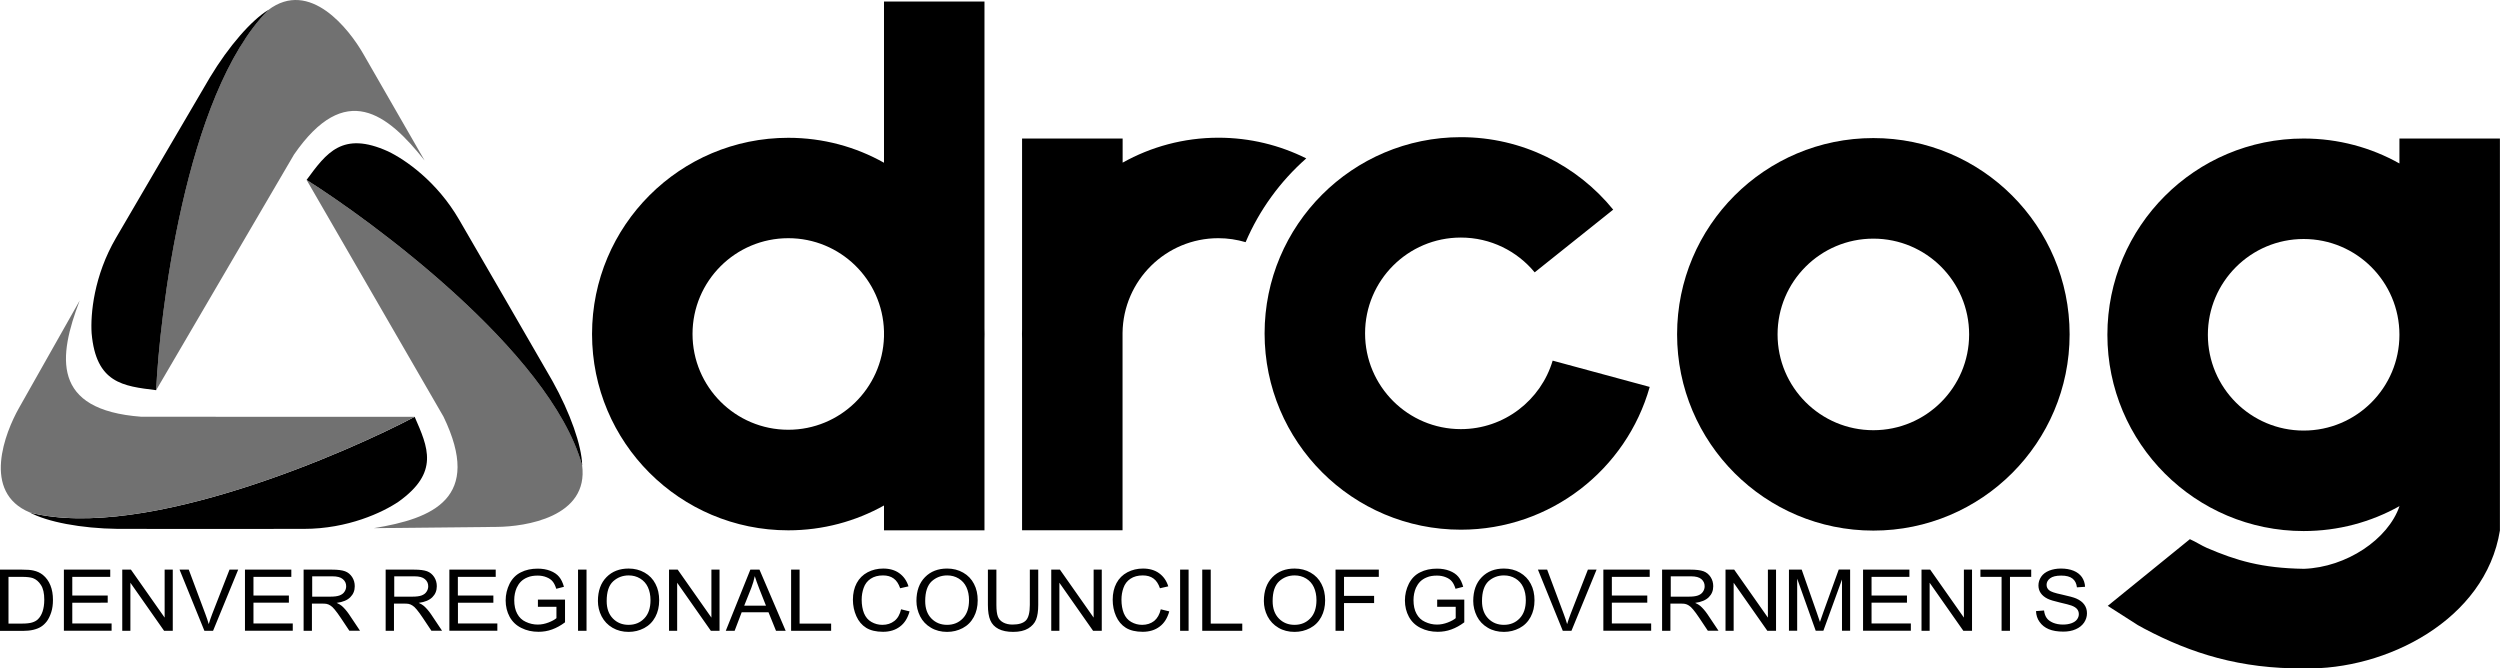
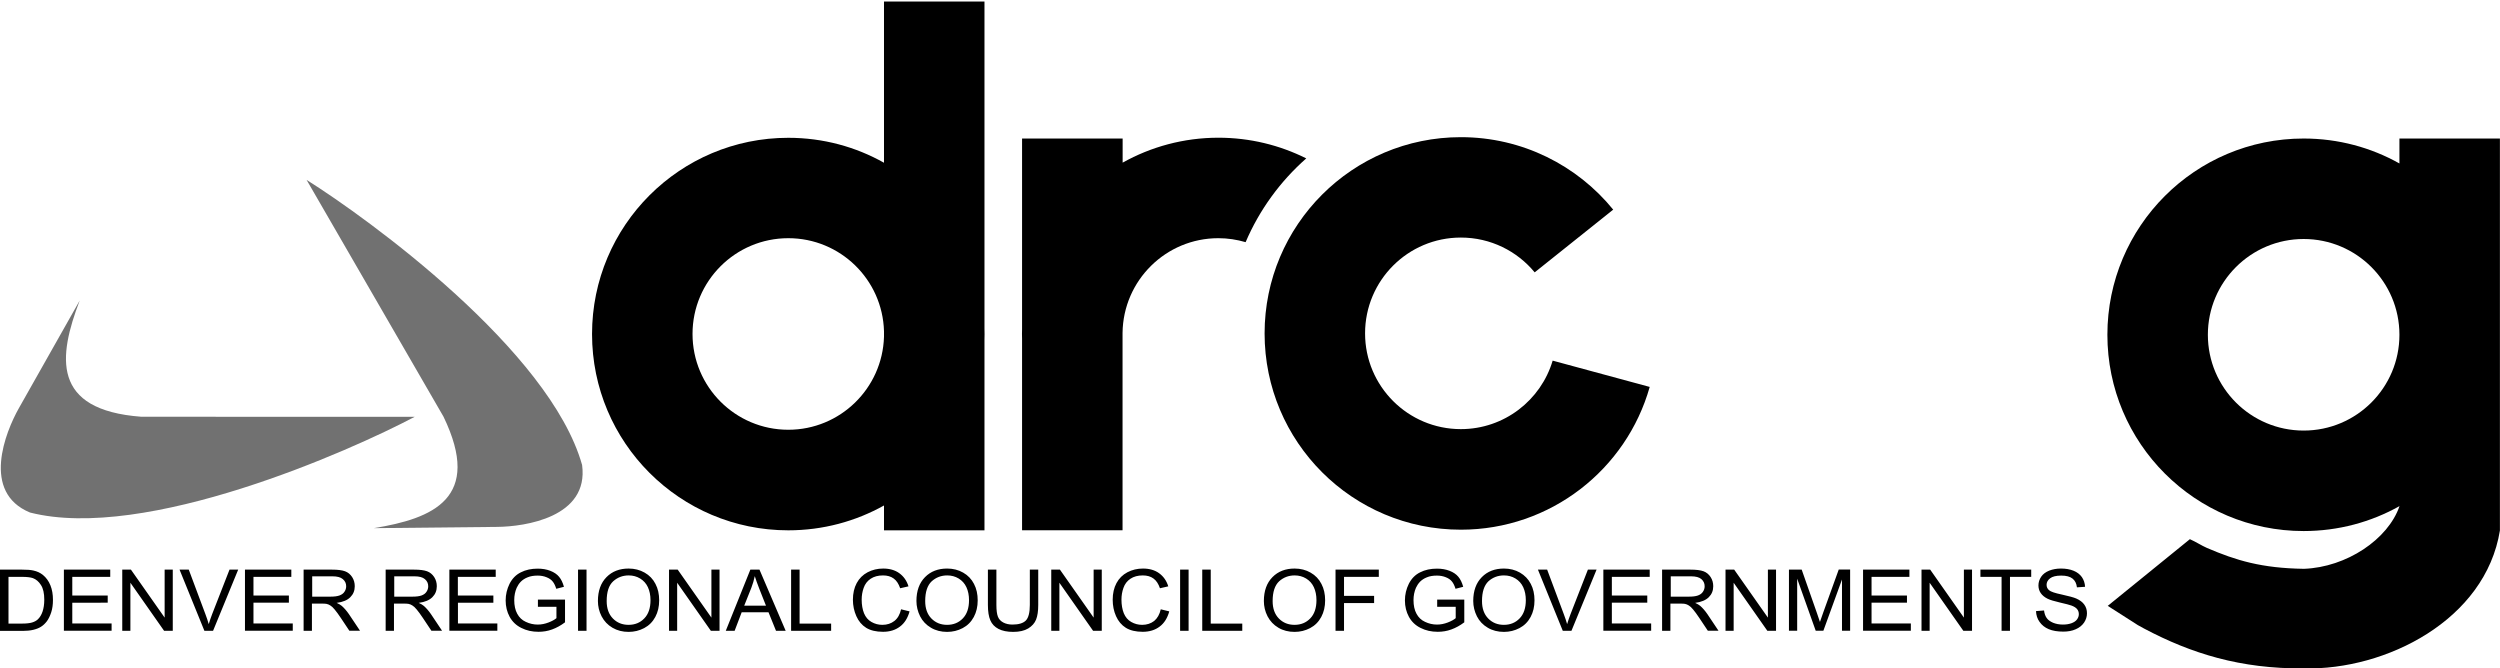
<svg xmlns="http://www.w3.org/2000/svg" version="1.1" id="Layer_1" x="0px" y="0px" viewBox="0 0 2766.7 739.8" style="enable-background:new 0 0 2766.7 739.8;" xml:space="preserve">
  <style type="text/css"> .st0{fill-rule:evenodd;clip-rule:evenodd;} .st1{fill:#717171;} </style>
  <g>
    <polygon class="st0" points="1348.1,586.8 1348.4,586.8 1349.5,586.8 " />
    <path class="st0" d="M1616.7,151.8c-120,0-217.2,97.3-217.2,217.2c0,120,97.2,217.2,217.2,217.2c99.4,0,183.3-66.8,209-158 l-107.4-29.1c-13,43.8-53.6,75.8-101.6,75.8c-58.5,0-106-47.4-106-106c0-58.5,47.4-106,106-106c32.9,0,62.3,15,81.7,38.5l86.9-69.4 C1745.5,183.1,1684.7,151.8,1616.7,151.8z" />
-     <path class="st0" d="M2073.2,152.8c-120,0-217.2,97.3-217.2,217.2c0,120,97.3,217.2,217.2,217.2s217.2-97.2,217.2-217.2 C2290.4,250.1,2193.2,152.8,2073.2,152.8L2073.2,152.8z M2073.2,264.1c58.5,0,106,47.4,106,106c0,58.5-47.4,106-106,106 c-58.5,0-106-47.4-106-106C1967.2,311.5,2014.7,264.1,2073.2,264.1z" />
    <path class="st0" d="M978.3,1.7h111.2v361.6c0.1,2.1,0.1,4.2,0.1,6.4c0,2.1,0,4.3-0.1,6.4v210.8H978.3v-27.5 c-31.3,17.5-67.5,27.5-105.9,27.5c-120,0-217.2-97.2-217.2-217.2c0-120,97.3-217.2,217.2-217.2c38.5,0,74.6,10,105.9,27.6V1.7 L978.3,1.7z M978.3,372.7v-6.2c-1.6-57.1-48.4-102.9-105.9-102.9c-58.5,0-106,47.4-106,106c0,58.5,47.4,106,106,106 C929.8,475.6,976.6,429.8,978.3,372.7z" />
    <path class="st0" d="M1131.2,153.3h111.2V180c31.3-17.5,67.5-27.6,106-27.6c35,0,68,8.3,97.2,22.9c-28.7,25.3-51.8,56.9-67.1,92.7 c-9.6-2.8-19.7-4.4-30.2-4.4c-58.1,0-105.3,46.8-106,104.8v2.4v188.4v27.6h-111.2V374.7c0-1.7-0.1-3.4-0.1-5.1c0-1.8,0-3.5,0.1-5.3 V153.3z" />
    <path class="st0" d="M2549.4,153.3c-120,0-217.2,97.2-217.2,217.2c0,120,97.3,217.2,217.2,217.2c38.5,0,74.7-10,106.1-27.6v0 c-12.6,36.8-58.7,67.7-105.8,69.4c-46.8-0.7-74.9-9.2-107.3-23.1c-6.2-2.7-12.1-6.7-18.9-9.7l-90.9,73.8l33.3,21.3l7.1,3.9 c51.9,27.5,106.5,44.6,176.6,44c90.8,2.2,201-53.5,217-152.6V153.3h-111.2v27.6C2624.1,163.3,2587.9,153.3,2549.4,153.3 L2549.4,153.3z M2549.4,264.5c58.5,0,106,47.4,106,106c0,58.5-47.4,106-106,106c-58.5,0-106-47.4-106-106 C2443.4,312,2490.9,264.5,2549.4,264.5z" />
    <path class="st0" d="M0,698.1v-67.7h24.4c5.5,0,9.7,0.3,12.6,1c4.1,0.9,7.5,2.5,10.4,4.8c3.7,3,6.5,6.9,8.4,11.6 c1.9,4.7,2.8,10.1,2.8,16.1c0,5.1-0.6,9.7-1.9,13.7c-1.3,4-2.9,7.3-4.8,9.9c-2,2.6-4.1,4.6-6.5,6.1c-2.3,1.5-5.2,2.6-8.5,3.4 c-3.3,0.8-7.1,1.2-11.4,1.2H0L0,698.1z M9.4,690.1h15.1c4.7,0,8.4-0.4,11-1.2c2.7-0.8,4.8-2,6.4-3.5c2.2-2.1,4-5,5.2-8.6 c1.2-3.6,1.9-7.9,1.9-13.1c0-7.1-1.2-12.5-3.7-16.3c-2.4-3.8-5.4-6.3-8.9-7.6c-2.5-0.9-6.6-1.4-12.1-1.4H9.4V690.1L9.4,690.1z M70.7,698.1v-67.7h51.3v8H80v20.7h39.2v7.9H80v23h43.5v8H70.7L70.7,698.1z M135.3,698.1v-67.7h9.6l37.3,53.1v-53.1h9v67.7h-9.6 l-37.3-53.2v53.2H135.3L135.3,698.1z M226.2,698.1l-27.5-67.7h10.2l18.4,49.2c1.5,3.9,2.7,7.6,3.7,11.1c1.1-3.7,2.4-7.4,3.8-11.1 l19.2-49.2h9.6l-27.8,67.7H226.2L226.2,698.1z M271.1,698.1v-67.7h51.3v8h-41.9v20.7h39.2v7.9h-39.2v23H324v8H271.1L271.1,698.1z M336,698.1v-67.7h31.4c6.3,0,11.1,0.6,14.4,1.8c3.3,1.2,5.9,3.4,7.9,6.4c2,3.1,2.9,6.5,2.9,10.2c0,4.8-1.6,8.8-4.9,12.1 c-3.2,3.3-8.3,5.4-15.1,6.3c2.5,1.1,4.4,2.3,5.7,3.4c2.7,2.4,5.3,5.4,7.8,9l12.3,18.4h-11.8l-9.4-14.1c-2.7-4-5-7.2-6.8-9.3 c-1.8-2.2-3.4-3.7-4.8-4.5c-1.4-0.9-2.8-1.5-4.3-1.8c-1.1-0.2-2.8-0.3-5.2-0.3h-10.9v30.1H336L336,698.1z M345.4,660.3h20.2 c4.3,0,7.6-0.4,10.1-1.3c2.4-0.9,4.3-2.2,5.5-4.1c1.3-1.9,1.9-3.9,1.9-6.1c0-3.2-1.2-5.8-3.7-7.9c-2.4-2.1-6.3-3.1-11.5-3.1h-22.4 V660.3L345.4,660.3z M426.8,698.1v-67.7h31.4c6.3,0,11.1,0.6,14.4,1.8c3.3,1.2,5.9,3.4,7.9,6.4c2,3.1,2.9,6.5,2.9,10.2 c0,4.8-1.6,8.8-4.9,12.1c-3.3,3.3-8.3,5.4-15.1,6.3c2.5,1.1,4.4,2.3,5.7,3.4c2.7,2.4,5.3,5.4,7.8,9l12.3,18.4h-11.8l-9.4-14.1 c-2.7-4-5-7.2-6.8-9.3c-1.8-2.2-3.4-3.7-4.8-4.5c-1.4-0.9-2.8-1.5-4.3-1.8c-1.1-0.2-2.8-0.3-5.2-0.3h-10.9v30.1H426.8L426.8,698.1z M436.2,660.3h20.2c4.3,0,7.6-0.4,10.1-1.3c2.4-0.9,4.3-2.2,5.5-4.1c1.3-1.9,1.9-3.9,1.9-6.1c0-3.2-1.2-5.8-3.7-7.9 c-2.4-2.1-6.3-3.1-11.5-3.1h-22.4V660.3L436.2,660.3z M497.3,698.1v-67.7h51.3v8h-41.9v20.7H546v7.9h-39.2v23h43.6v8H497.3 L497.3,698.1z M595.3,671.5v-7.9l30,0v25.1c-4.6,3.5-9.4,6.1-14.3,7.9c-4.9,1.8-9.9,2.6-15.1,2.6c-7,0-13.3-1.4-19-4.3 c-5.7-2.8-10-7-12.9-12.3c-2.9-5.4-4.4-11.4-4.4-18.1c0-6.6,1.5-12.7,4.3-18.4c2.9-5.7,7-10,12.5-12.7c5.4-2.8,11.7-4.1,18.7-4.1 c5.1,0,9.8,0.8,13.9,2.4c4.1,1.6,7.4,3.8,9.7,6.6c2.4,2.8,4.1,6.5,5.4,11.1l-8.5,2.2c-1.1-3.5-2.4-6.2-4-8.1 c-1.6-2-3.8-3.5-6.8-4.7c-2.9-1.2-6.2-1.8-9.8-1.8c-4.3,0-8,0.6-11.1,1.9c-3.1,1.2-5.6,2.9-7.6,4.9c-1.9,2-3.4,4.3-4.5,6.7 c-1.8,4.2-2.7,8.7-2.7,13.6c0,6,1.1,11.1,3.3,15.1c2.2,4.1,5.3,7.1,9.5,9c4.2,2,8.6,3,13.2,3c4.1,0,8-0.8,11.9-2.3 c3.9-1.5,6.8-3.1,8.8-4.8v-12.6H595.3L595.3,671.5z M639.7,698.1v-67.7h9.4v67.7H639.7L639.7,698.1z M661.7,665.1 c0-11.2,3.2-20,9.5-26.4c6.3-6.4,14.5-9.5,24.5-9.5c6.5,0,12.4,1.5,17.7,4.5c5.3,3,9.3,7.2,12,12.5c2.8,5.3,4.1,11.4,4.1,18.2 c0,6.9-1.4,13-4.3,18.4c-2.9,5.4-7,9.5-12.3,12.3c-5.3,2.8-11.1,4.2-17.2,4.2c-6.7,0-12.6-1.5-17.9-4.6c-5.3-3.1-9.2-7.3-12-12.6 C663,676.7,661.7,671,661.7,665.1L661.7,665.1z M671.4,665.2c0,8.2,2.3,14.6,6.9,19.3c4.6,4.7,10.4,7,17.3,7 c7.1,0,12.9-2.4,17.4-7.1c4.6-4.7,6.9-11.5,6.9-20.2c0-5.5-1-10.3-2.9-14.4c-1.9-4.1-4.8-7.3-8.6-9.6c-3.8-2.3-8-3.4-12.6-3.4 c-6.7,0-12.4,2.2-17.2,6.5C673.7,647.8,671.4,655.1,671.4,665.2L671.4,665.2z M740.4,698.1v-67.7h9.6l37.3,53.1v-53.1h9v67.7h-9.6 l-37.3-53.2v53.2H740.4L740.4,698.1z M803.2,698.1l27.2-67.7h10.1l29,67.7h-10.7l-8.3-20.5h-29.7l-7.8,20.5H803.2L803.2,698.1z M823.6,670.3h24.1l-7.4-18.7c-2.2-5.7-3.9-10.4-5-14c-0.9,4.4-2.2,8.7-3.8,12.9L823.6,670.3L823.6,670.3z M875.5,698.1v-67.7h9.4 v59.7h34.9v8H875.5L875.5,698.1z M997.2,674.3l9.4,2.3c-2,7.3-5.5,13-10.6,16.8c-5.1,3.9-11.4,5.8-18.8,5.8 c-7.6,0-13.9-1.5-18.6-4.4c-4.8-3-8.4-7.3-10.9-12.9c-2.5-5.6-3.8-11.7-3.8-18.2c0-7,1.4-13.2,4.2-18.4c2.8-5.2,6.8-9.2,12.1-12 c5.2-2.7,10.9-4.1,17.2-4.1c7.1,0,13.1,1.7,17.9,5.2c4.8,3.5,8.2,8.3,10.1,14.5l-9.2,2.1c-1.7-4.9-4-8.5-7.2-10.8 c-3.1-2.3-7.1-3.4-11.8-3.4c-5.4,0-10,1.2-13.7,3.7c-3.7,2.5-6.2,5.8-7.7,10.1c-1.5,4.2-2.2,8.5-2.2,13c0,5.8,0.9,10.8,2.6,15.1 c1.8,4.3,4.5,7.5,8.2,9.6c3.7,2.1,7.7,3.2,12.1,3.2c5.3,0,9.7-1.5,13.3-4.3C993.5,684.3,995.9,680,997.2,674.3L997.2,674.3z M1014.2,665.1c0-11.2,3.2-20,9.5-26.4c6.3-6.4,14.5-9.5,24.5-9.5c6.5,0,12.5,1.5,17.7,4.5c5.3,3,9.3,7.2,12,12.5 c2.8,5.3,4.1,11.4,4.1,18.2c0,6.9-1.4,13-4.3,18.4c-2.9,5.4-7,9.5-12.3,12.3c-5.3,2.8-11.1,4.2-17.2,4.2c-6.7,0-12.7-1.5-17.9-4.6 c-5.3-3.1-9.3-7.3-12-12.6C1015.6,676.7,1014.2,671,1014.2,665.1L1014.2,665.1z M1023.9,665.2c0,8.2,2.3,14.6,6.9,19.3 c4.6,4.7,10.4,7,17.3,7c7.1,0,12.9-2.4,17.4-7.1c4.6-4.7,6.9-11.5,6.9-20.2c0-5.5-1-10.3-2.9-14.4c-1.9-4.1-4.8-7.3-8.6-9.6 c-3.8-2.3-8-3.4-12.6-3.4c-6.7,0-12.4,2.2-17.2,6.5C1026.3,647.8,1023.9,655.1,1023.9,665.2L1023.9,665.2z M1139.6,630.4h9.4v39.1 c0,6.8-0.8,12.2-2.4,16.2c-1.6,4-4.5,7.2-8.7,9.8c-4.2,2.5-9.7,3.8-16.6,3.8c-6.6,0-12.1-1.1-16.3-3.3c-4.2-2.2-7.2-5.3-9-9.5 c-1.8-4.1-2.7-9.8-2.7-17v-39.1h9.4v39.1c0,5.9,0.6,10.2,1.7,13c1.1,2.8,3.1,4.9,5.9,6.4c2.8,1.5,6.2,2.3,10.2,2.3 c6.9,0,11.8-1.5,14.8-4.5c2.9-3,4.4-8.7,4.4-17.2V630.4L1139.6,630.4z M1163.4,698.1v-67.7h9.6l37.3,53.1v-53.1h9v67.7h-9.6 l-37.3-53.2v53.2H1163.4L1163.4,698.1z M1284.6,674.3l9.4,2.3c-2,7.3-5.5,13-10.6,16.8c-5.1,3.9-11.4,5.8-18.8,5.8 c-7.6,0-13.9-1.5-18.6-4.4c-4.8-3-8.4-7.3-10.9-12.9c-2.5-5.6-3.7-11.7-3.7-18.2c0-7,1.4-13.2,4.2-18.4c2.8-5.2,6.8-9.2,12.1-12 c5.2-2.7,10.9-4.1,17.2-4.1c7.1,0,13.1,1.7,17.9,5.2c4.8,3.5,8.2,8.3,10.1,14.5l-9.2,2.1c-1.7-4.9-4-8.5-7.2-10.8 c-3.1-2.3-7.1-3.4-11.8-3.4c-5.4,0-10,1.2-13.7,3.7c-3.7,2.5-6.2,5.8-7.7,10.1c-1.5,4.2-2.2,8.5-2.2,13c0,5.8,0.9,10.8,2.6,15.1 c1.8,4.3,4.5,7.5,8.2,9.6c3.7,2.1,7.7,3.2,12.1,3.2c5.2,0,9.7-1.5,13.3-4.3C1280.8,684.3,1283.3,680,1284.6,674.3L1284.6,674.3z M1306,698.1v-67.7h9.4v67.7H1306L1306,698.1z M1330.5,698.1v-67.7h9.4v59.7h34.9v8H1330.5L1330.5,698.1z M1398.7,665.1 c0-11.2,3.2-20,9.5-26.4c6.3-6.4,14.5-9.5,24.5-9.5c6.5,0,12.5,1.5,17.7,4.5c5.3,3,9.3,7.2,12,12.5c2.8,5.3,4.1,11.4,4.1,18.2 c0,6.9-1.4,13-4.3,18.4c-2.9,5.4-7,9.5-12.3,12.3c-5.3,2.8-11.1,4.2-17.2,4.2c-6.7,0-12.7-1.5-17.9-4.6c-5.3-3.1-9.2-7.3-12-12.6 C1400,676.7,1398.7,671,1398.7,665.1L1398.7,665.1z M1408.4,665.2c0,8.2,2.3,14.6,6.9,19.3c4.6,4.7,10.4,7,17.3,7 c7.1,0,12.9-2.4,17.4-7.1c4.6-4.7,6.9-11.5,6.9-20.2c0-5.5-1-10.3-2.9-14.4c-1.9-4.1-4.8-7.3-8.6-9.6c-3.8-2.3-8-3.4-12.6-3.4 c-6.7,0-12.4,2.2-17.2,6.5C1410.8,647.8,1408.4,655.1,1408.4,665.2L1408.4,665.2z M1478,698.1v-67.7h47.9v8h-38.5v21h33.3v8h-33.3 v30.7H1478L1478,698.1z M1590.5,671.5v-7.9l30,0v25.1c-4.6,3.5-9.4,6.1-14.3,7.9c-4.9,1.8-9.9,2.6-15.1,2.6c-7,0-13.3-1.4-19-4.3 c-5.7-2.8-10-7-12.9-12.3c-2.9-5.4-4.4-11.4-4.4-18.1c0-6.6,1.5-12.7,4.3-18.4c2.9-5.7,7-10,12.5-12.7c5.4-2.8,11.7-4.1,18.7-4.1 c5.1,0,9.8,0.8,13.9,2.4c4.1,1.6,7.4,3.8,9.7,6.6c2.4,2.8,4.1,6.5,5.4,11.1l-8.5,2.2c-1.1-3.5-2.4-6.2-4-8.1 c-1.6-2-3.8-3.5-6.8-4.7c-2.9-1.2-6.2-1.8-9.8-1.8c-4.3,0-8,0.6-11.1,1.9c-3.1,1.2-5.6,2.9-7.6,4.9c-1.9,2-3.4,4.3-4.5,6.7 c-1.8,4.2-2.7,8.7-2.7,13.6c0,6,1.1,11.1,3.3,15.1c2.2,4.1,5.3,7.1,9.5,9c4.2,2,8.6,3,13.2,3c4.1,0,8-0.8,11.9-2.3 c3.9-1.5,6.8-3.1,8.8-4.8v-12.6H1590.5L1590.5,671.5z M1630.4,665.1c0-11.2,3.2-20,9.5-26.4c6.3-6.4,14.5-9.5,24.5-9.5 c6.5,0,12.5,1.5,17.7,4.5c5.2,3,9.3,7.2,12,12.5c2.8,5.3,4.1,11.4,4.1,18.2c0,6.9-1.4,13-4.3,18.4c-2.9,5.4-7,9.5-12.3,12.3 c-5.3,2.8-11.1,4.2-17.2,4.2c-6.7,0-12.7-1.5-17.9-4.6c-5.3-3.1-9.3-7.3-12-12.6C1631.8,676.7,1630.4,671,1630.4,665.1 L1630.4,665.1z M1640.1,665.2c0,8.2,2.3,14.6,6.9,19.3c4.6,4.7,10.4,7,17.3,7c7.1,0,12.9-2.4,17.4-7.1c4.6-4.7,6.9-11.5,6.9-20.2 c0-5.5-1-10.3-2.9-14.4c-1.9-4.1-4.8-7.3-8.6-9.6c-3.8-2.3-8-3.4-12.7-3.4c-6.7,0-12.4,2.2-17.2,6.5 C1642.5,647.8,1640.1,655.1,1640.1,665.2L1640.1,665.2z M1729.5,698.1l-27.5-67.7h10.2l18.4,49.2c1.5,3.9,2.7,7.6,3.7,11.1 c1.1-3.7,2.4-7.4,3.8-11.1l19.2-49.2h9.6l-27.8,67.7H1729.5L1729.5,698.1z M1774.4,698.1v-67.7h51.3v8h-41.9v20.7h39.2v7.9h-39.2 v23h43.5v8H1774.4L1774.4,698.1z M1839.4,698.1v-67.7h31.4c6.3,0,11.1,0.6,14.4,1.8c3.3,1.2,5.9,3.4,7.9,6.4 c2,3.1,2.9,6.5,2.9,10.2c0,4.8-1.6,8.8-4.9,12.1c-3.3,3.3-8.3,5.4-15.1,6.3c2.5,1.1,4.4,2.3,5.7,3.4c2.7,2.4,5.3,5.4,7.8,9 l12.3,18.4h-11.8l-9.4-14.1c-2.7-4-5-7.2-6.8-9.3c-1.8-2.2-3.4-3.7-4.8-4.5c-1.4-0.9-2.8-1.5-4.3-1.8c-1.1-0.2-2.8-0.3-5.2-0.3 h-10.9v30.1H1839.4L1839.4,698.1z M1848.8,660.3h20.2c4.3,0,7.6-0.4,10.1-1.3c2.4-0.9,4.3-2.2,5.5-4.1c1.3-1.9,1.9-3.9,1.9-6.1 c0-3.2-1.2-5.8-3.6-7.9c-2.4-2.1-6.3-3.1-11.5-3.1h-22.4V660.3L1848.8,660.3z M1909.6,698.1v-67.7h9.6l37.3,53.1v-53.1h9v67.7h-9.6 l-37.3-53.2v53.2H1909.6L1909.6,698.1z M1979.8,698.1v-67.7h14.1l16.8,47.9c1.6,4.5,2.7,7.8,3.4,10c0.8-2.5,2.1-6.1,3.8-10.9 l17-47.1h12.6v67.7h-9v-56.7l-20.6,56.7h-8.5l-20.5-57.6v57.6H1979.8L1979.8,698.1z M2061.8,698.1v-67.7h51.3v8h-41.9v20.7h39.2 v7.9h-39.2v23h43.5v8H2061.8L2061.8,698.1z M2126.5,698.1v-67.7h9.6l37.3,53.1v-53.1h9v67.7h-9.6l-37.3-53.2v53.2H2126.5 L2126.5,698.1z M2215.1,698.1v-59.7h-23.4v-8h56.2v8h-23.5v59.7H2215.1L2215.1,698.1z M2253.2,676.3l8.9-0.7 c0.4,3.4,1.4,6.2,2.9,8.3c1.5,2.2,3.9,3.9,7.1,5.3c3.2,1.3,6.9,2,10.9,2c3.6,0,6.7-0.5,9.5-1.5c2.7-1,4.8-2.4,6.1-4.2 c1.3-1.8,2-3.7,2-5.8c0-2.1-0.6-4-1.9-5.6c-1.3-1.6-3.4-2.9-6.4-4c-1.9-0.7-6.1-1.8-12.6-3.3c-6.5-1.5-11.1-2.9-13.7-4.2 c-3.4-1.7-5.9-3.8-7.6-6.3c-1.7-2.5-2.5-5.3-2.5-8.4c0-3.4,1-6.6,3-9.6c2-3,5-5.2,8.9-6.8c3.9-1.5,8.2-2.3,13-2.3 c5.3,0,9.9,0.8,13.9,2.4c4,1.6,7.1,4,9.3,7.1c2.1,3.1,3.3,6.7,3.5,10.7l-9,0.6c-0.5-4.3-2.1-7.5-4.9-9.7c-2.8-2.2-6.9-3.3-12.4-3.3 c-5.7,0-9.8,1-12.4,3c-2.6,2-3.9,4.4-3.9,7.2c0,2.4,0.9,4.4,2.8,6c1.8,1.6,6.5,3.2,14.2,4.8c7.6,1.7,12.9,3.1,15.7,4.3 c4.1,1.8,7.2,4.1,9.1,6.9c2,2.8,2.9,6,2.9,9.6c0,3.6-1.1,7-3.2,10.2c-2.2,3.2-5.3,5.7-9.3,7.4c-4,1.8-8.6,2.6-13.7,2.6 c-6.4,0-11.8-0.9-16.1-2.7c-4.3-1.8-7.7-4.5-10.2-8.1C2254.7,684.9,2253.4,680.8,2253.2,676.3z" />
    <g>
-       <path d="M33.1,567.2c19,10.3,56.4,17.6,97.2,18.1c68.9,0,131,0.2,206,0c48.6,0,87.2-18.2,104.9-30.2 c45.1-32.3,32.6-59.8,17.7-93.8h0h0C387.8,498.9,161,599.7,33.3,567.3L33.1,567.2z" />
      <path class="st1" d="M88.2,332.6L20.9,451.7C6,478.1-20.9,544.9,33.2,567.2c127.7,32.6,354.6-68.3,425.7-105.9l-302.6-0.1 C56.5,453.7,64.5,394.6,88.2,332.6z" />
    </g>
    <g>
      <path class="st1" d="M413.6,584.5l136.8-1.4c30.3-0.3,101.6-10.5,93.8-68.5c-35.7-126.8-236.7-272.7-304.9-315.5l151.5,262 C534.4,551.3,479.2,573.9,413.6,584.5z" />
-       <path d="M644.3,514.7c-0.6-21.6-13.1-57.6-33-93.2c-34.5-59.6-65.4-113.5-103.2-178.4c-24.4-42.1-59.4-66.4-78.7-75.6 c-50.5-22.8-68.1,1.7-90.1,31.6h0h0c68.2,42.8,269,188.6,304.8,315.4L644.3,514.7z" />
    </g>
    <g>
-       <path class="st1" d="M469.9,177.6L401.8,59.2c-15.1-26.2-58.7-83.3-105.1-48c-92.2,93.5-120.3,340.2-123.9,420.6L325.4,171 C382.2,88.8,428.7,125.7,469.9,177.6z" />
-       <path d="M296.8,11.1c-18.4,11.2-43.5,39.7-64.5,74.6c-34.7,59.3-66.2,112.8-103.9,177.5c-24.5,41.9-28.4,84.4-27,105.7 c4.9,55.2,34.7,58.4,71.4,62.9v0l0,0c3.7-80.4,31.7-327,123.9-420.5L296.8,11.1z" />
-     </g>
+       </g>
  </g>
</svg>